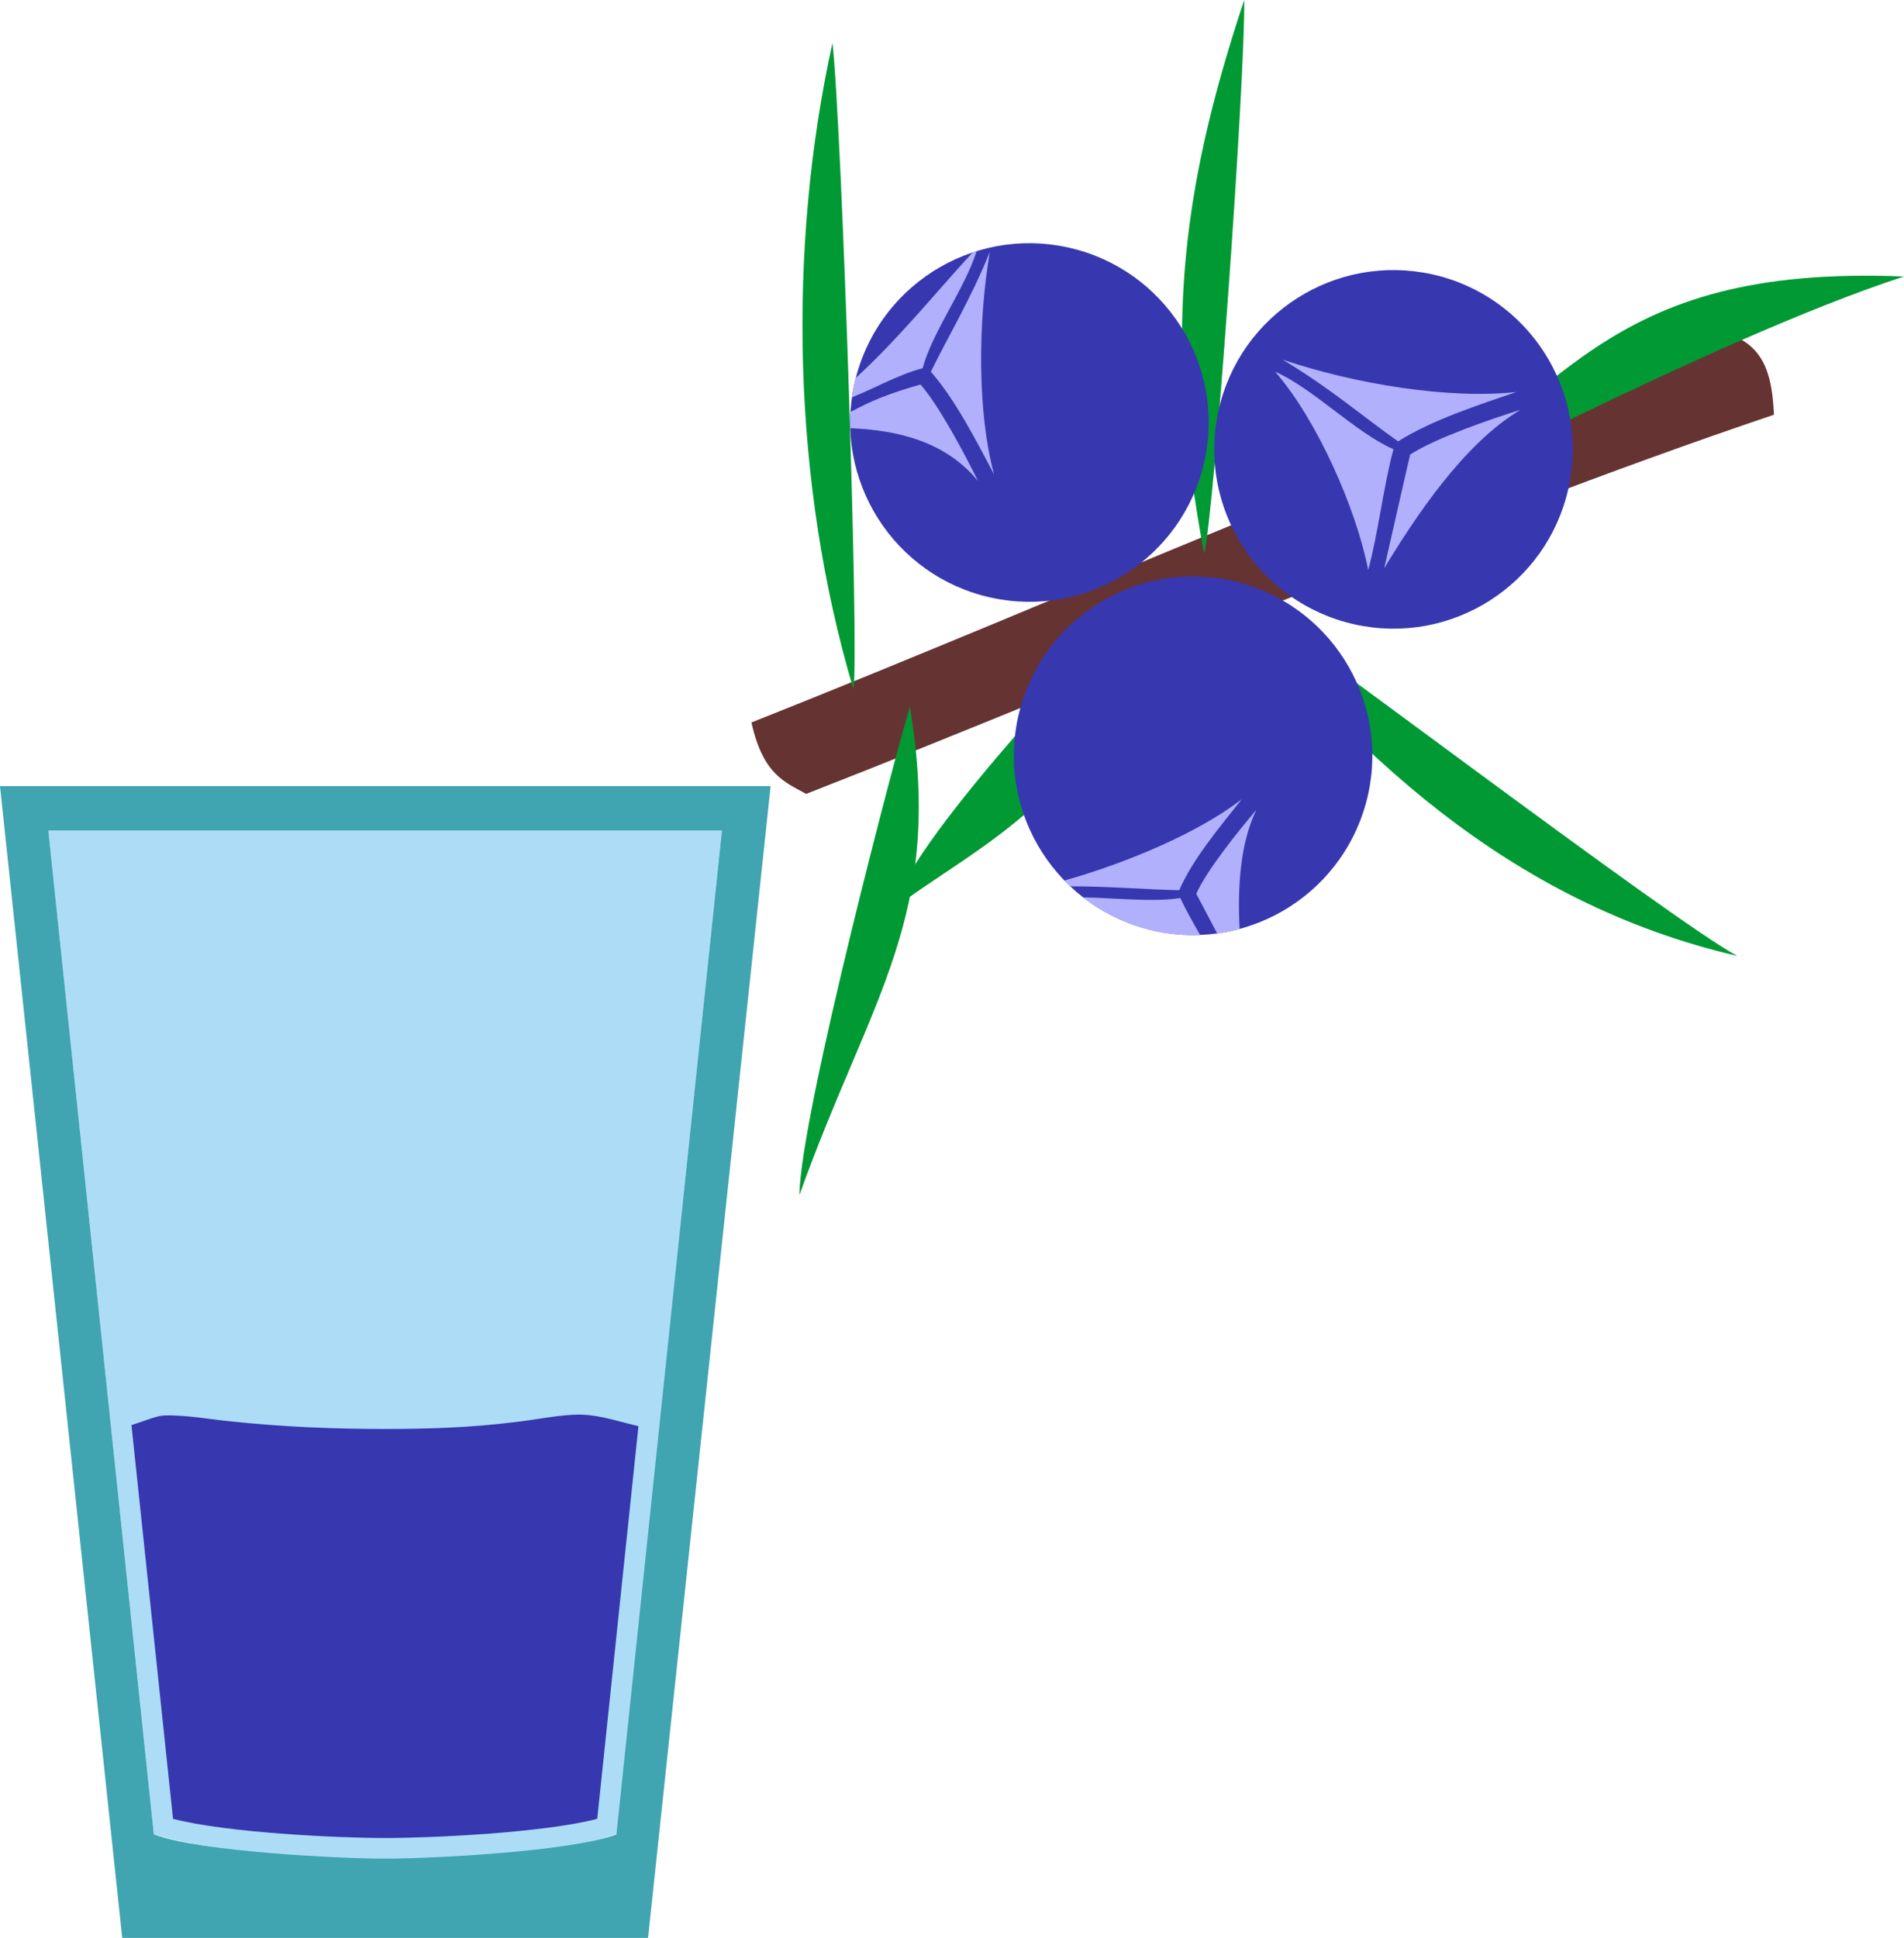
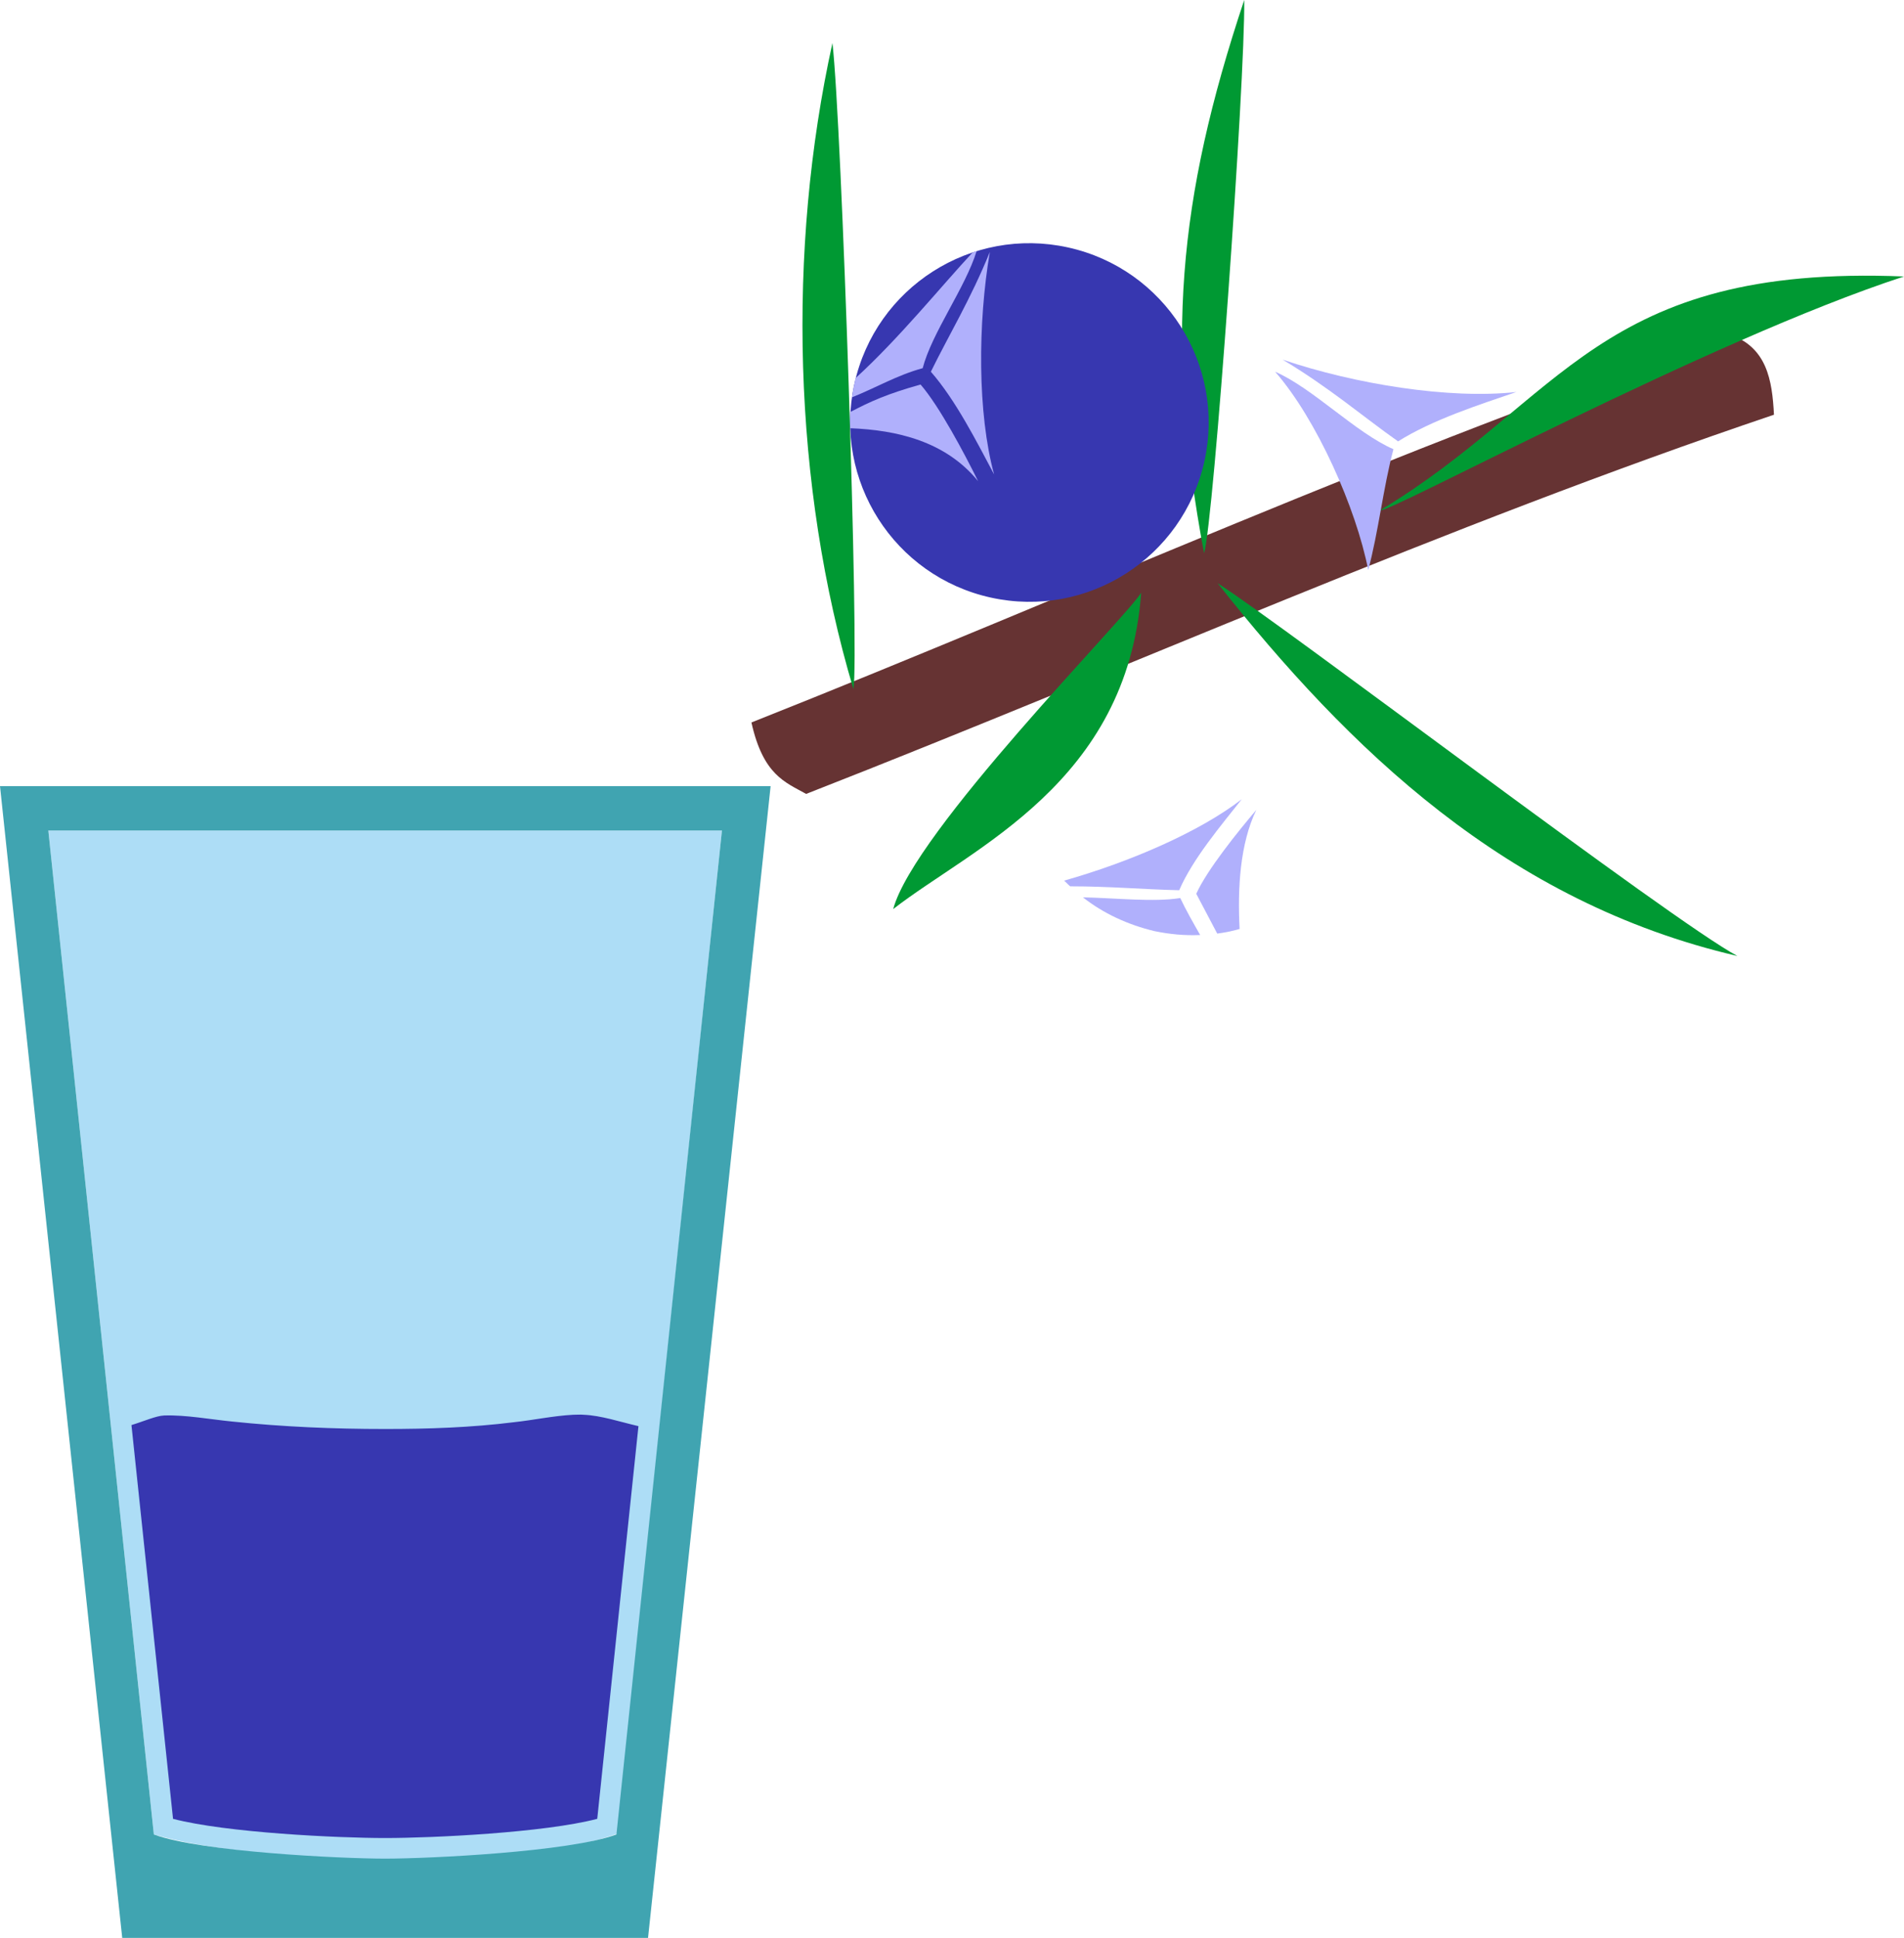
<svg xmlns="http://www.w3.org/2000/svg" xmlns:ns1="http://sodipodi.sourceforge.net/DTD/sodipodi-0.dtd" xmlns:ns2="http://www.inkscape.org/namespaces/inkscape" xml:space="preserve" width="53.59mm" height="54.53mm" version="1.1" style="clip-rule:evenodd;fill-rule:evenodd;image-rendering:optimizeQuality;shape-rendering:geometricPrecision;text-rendering:geometricPrecision" viewBox="0 0 5359 5453" id="svg59" ns1:docname="3588.svg" ns2:version="0.92.4 (5da689c313, 2019-01-14)">
  <ns1:namedview pagecolor="#ffffff" bordercolor="#666666" borderopacity="1" objecttolerance="10" gridtolerance="10" guidetolerance="10" ns2:pageopacity="0" ns2:pageshadow="2" ns2:window-width="2400" ns2:window-height="1321" id="namedview61" showgrid="false" ns2:zoom="0.2102413" ns2:cx="94.677166" ns2:cy="88.705508" ns2:window-x="-9" ns2:window-y="-9" ns2:window-maximized="1" ns2:current-layer="svg59" />
  <defs id="defs4">
    <style type="text/css" id="style2">
   
    .fil1 {fill:#009933}
    .fil2 {fill:#3737B0}
    .fil0 {fill:#663333}
    .fil3 {fill:#B0B0FC}
    .fil4 {fill:#ADDDF6;}
    .fil5 {fill:#40A4B1;}
   
  </style>
  </defs>
  <g id="Vrstva_x0020_1" transform="translate(-7995,-11744)">
    <g id="_755198784">
      <path class="fil0" d="m 12863,12685 c -946,323 -1836,728 -2753,1092 33,148 95,168 154,201 908,-355 1791,-752 2724,-1067 -5,-98 -20,-190 -125,-226 z" id="path7" ns2:connector-curvature="0" style="fill:#663333" />
      <path class="fil1" d="m 10397,13683 c -171,-574 -187,-1238 -59,-1818 26,225 76,1727 59,1818 z" id="path9" ns2:connector-curvature="0" style="fill:#009933" />
      <path class="fil1" d="m 11384,13301 c -110,-589 -75,-993 113,-1557 3,227 -86,1468 -113,1557 z" id="path11" ns2:connector-curvature="0" style="fill:#009933" />
      <path class="fil1" d="m 12885,14434 c -650,-151 -1094,-583 -1463,-1049 191,122 1279,951 1463,1049 z" id="path13" ns2:connector-curvature="0" style="fill:#009933" />
-       <path class="fil1" d="m 10556,13733 c 98,591 -111,814 -311,1374 2,-226 282,-1285 311,-1374 z" id="path15" ns2:connector-curvature="0" style="fill:#009933" />
      <path class="fil1" d="m 11881,13179 c 514,-310 613,-692 1473,-657 -550,179 -1467,676 -1473,657 z" id="path17" ns2:connector-curvature="0" style="fill:#009933" />
      <path class="fil1" d="m 11207,13412 c -40,536 -474,716 -698,890 59,-219 648,-812 698,-890 z" id="path19" ns2:connector-curvature="0" style="fill:#009933" />
-       <circle class="fil2" transform="matrix(0.716,0.158,-0.158,0.716,11917.1,13008.5)" r="688" id="circle21" cx="0" cy="0" style="fill:#3737b0" />
      <circle class="fil2" transform="matrix(0.716,0.158,-0.158,0.716,10892.4,12932.9)" r="688" id="circle23" cx="0" cy="0" style="fill:#3737b0" />
      <path class="fil3" d="m 12263,12847 c -188,21 -454,-22 -658,-91 131,78 227,161 325,230 97,-61 228,-103 333,-139 z" id="path25" ns2:connector-curvature="0" style="fill:#b0b0fc" />
      <path class="fil3" d="m 11917,13008 c -106,-46 -227,-172 -333,-218 117,134 228,384 262,558 29,-108 42,-231 71,-340 z" id="path27" ns2:connector-curvature="0" style="fill:#b0b0fc" />
-       <path class="fil3" d="m 12275,12897 c -86,27 -238,79 -311,126 -22,94 -51,225 -73,320 85,-140 223,-351 384,-446 z" id="path29" ns2:connector-curvature="0" style="fill:#b0b0fc" />
      <g id="g37">
        <path class="fil3" d="m 10793,13079 c -47,-172 -46,-426 -12,-626 -54,133 -116,235 -166,337 70,80 129,197 178,289 z" id="path31" ns2:connector-curvature="0" style="fill:#b0b0fc" />
        <path class="fil3" d="m 10592,12780 c 26,-100 120,-226 152,-330 -4,2 -8,3 -12,5 -85,91 -206,241 -329,353 -1,6 -2,10 -3,16 -3,12 -5,25 -7,38 70,-28 126,-62 199,-82 z" id="path33" ns2:connector-curvature="0" style="fill:#b0b0fc" />
        <path class="fil3" d="m 10748,13098 c -38,-77 -109,-211 -162,-272 -93,26 -142,48 -197,77 -1,16 -2,30 -1,46 130,5 268,36 360,149 z" id="path35" ns2:connector-curvature="0" style="fill:#b0b0fc" />
      </g>
-       <circle class="fil2" transform="matrix(0.716,0.158,-0.158,0.716,11353.1,13870.6)" r="688" id="circle39" cx="0" cy="0" style="fill:#3737b0" />
      <g id="g47">
        <path class="fil3" d="m 11490,13993 c -119,92 -316,177 -500,229 6,5 11,11 17,16 112,0 211,9 307,11 38,-88 116,-180 176,-256 z" id="path41" ns2:connector-curvature="0" style="fill:#b0b0fc" />
        <path class="fil3" d="m 11317,14271 c -75,12 -180,0 -274,-2 57,45 126,77 201,95 43,9 87,13 129,11 -20,-35 -40,-70 -56,-104 z" id="path43" ns2:connector-curvature="0" style="fill:#b0b0fc" />
        <path class="fil3" d="m 11531,14023 c -51,60 -139,169 -169,236 18,34 38,72 59,112 22,-3 43,-7 63,-13 -6,-114 1,-240 47,-335 z" id="path45" ns2:connector-curvature="0" style="fill:#b0b0fc" />
      </g>
    </g>
  </g>
  <g id="Vrstva_x0020_1_0" transform="translate(-7995,-11744)">
    <path class="fil4" d="m 8131,14081 297,2825 c 290,86 1024,100 1304,-2 l 295,-2823 z" id="path52" ns2:connector-curvature="0" style="fill:#adddf6;" />
    <path class="fil5" d="m 7995,13956 h 2169 l -345,3241 H 8339 Z m 136,125 297,2825 c 133,49 526,68 651,68 125,0 518,-19 651,-68 l 297,-2825 z" id="path54" ns2:connector-curvature="0" style="fill:#40a4b1;" />
    <path class="fil2" d="m 9792,15757 c -52,-12 -105,-30 -154,-32 -10,-1 -20,0 -30,0 -56,3 -111,15 -167,21 -120,15 -241,19 -362,19 -144,0 -288,-6 -431,-21 -61,-6 -130,-19 -191,-17 -23,1 -56,16 -92,27 l 117,1108 c 149,39 463,54 597,54 134,0 448,-15 597,-54 z" id="path56" ns2:connector-curvature="0" style="fill:#3737b0" />
  </g>
</svg>